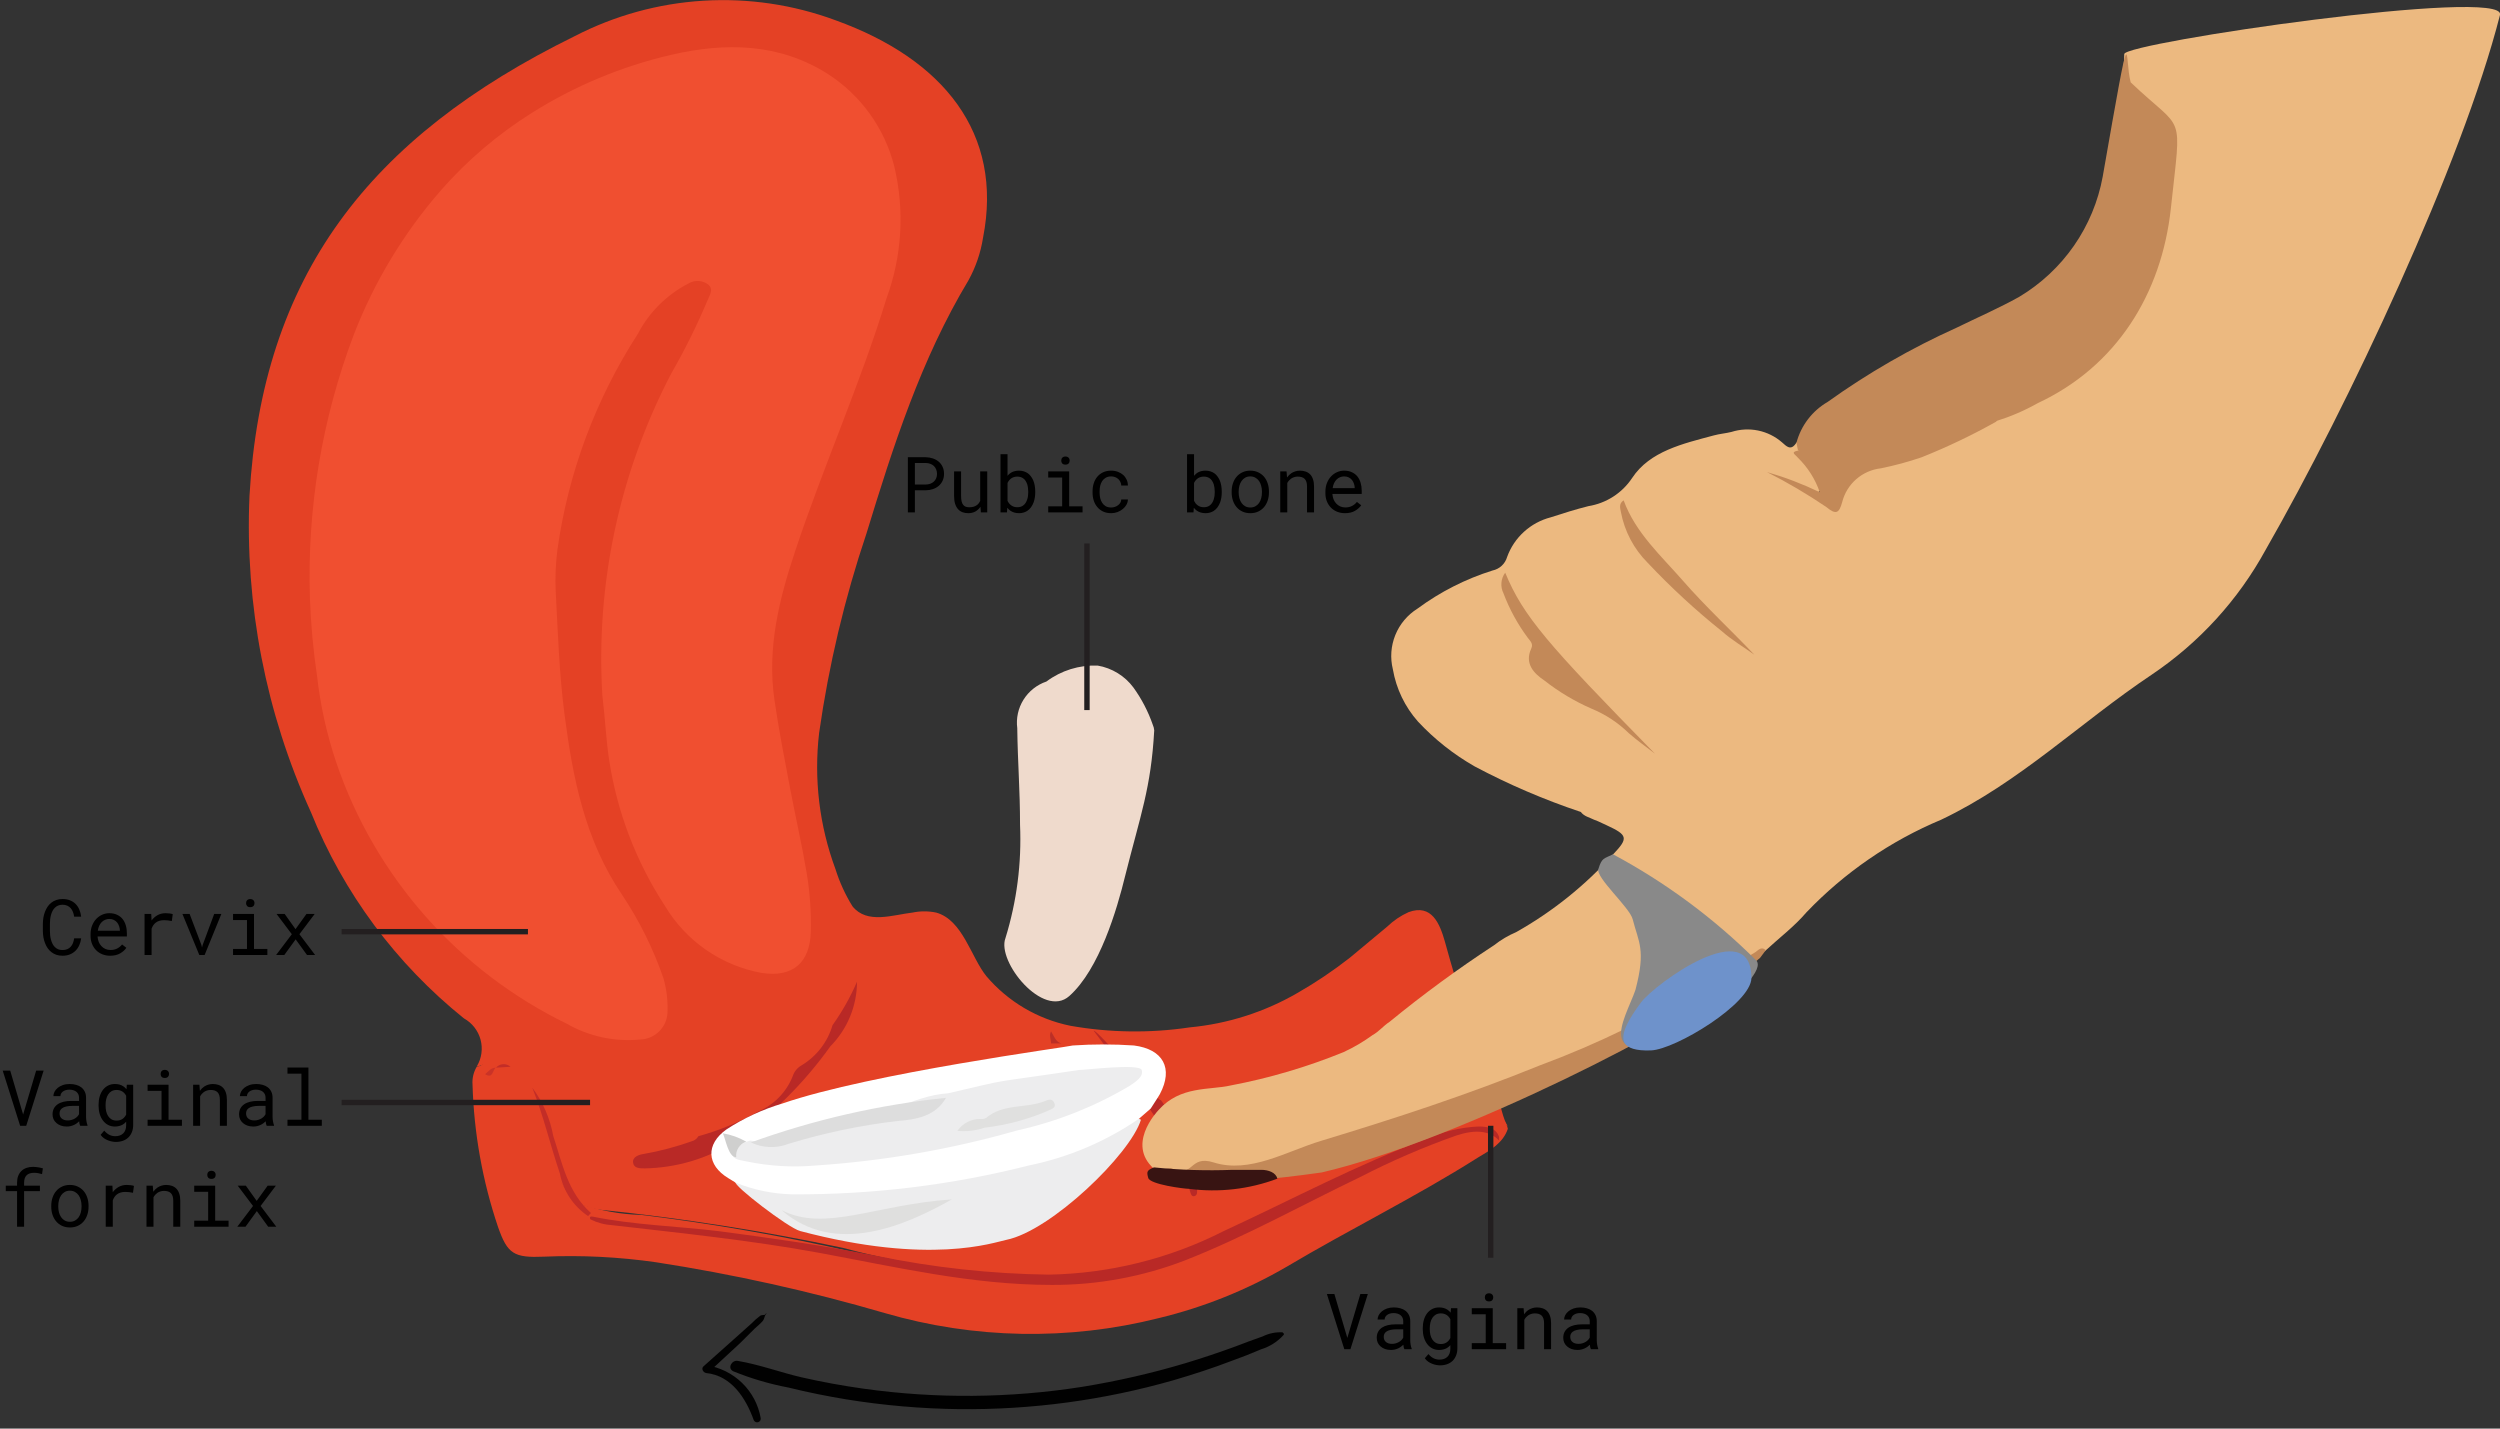
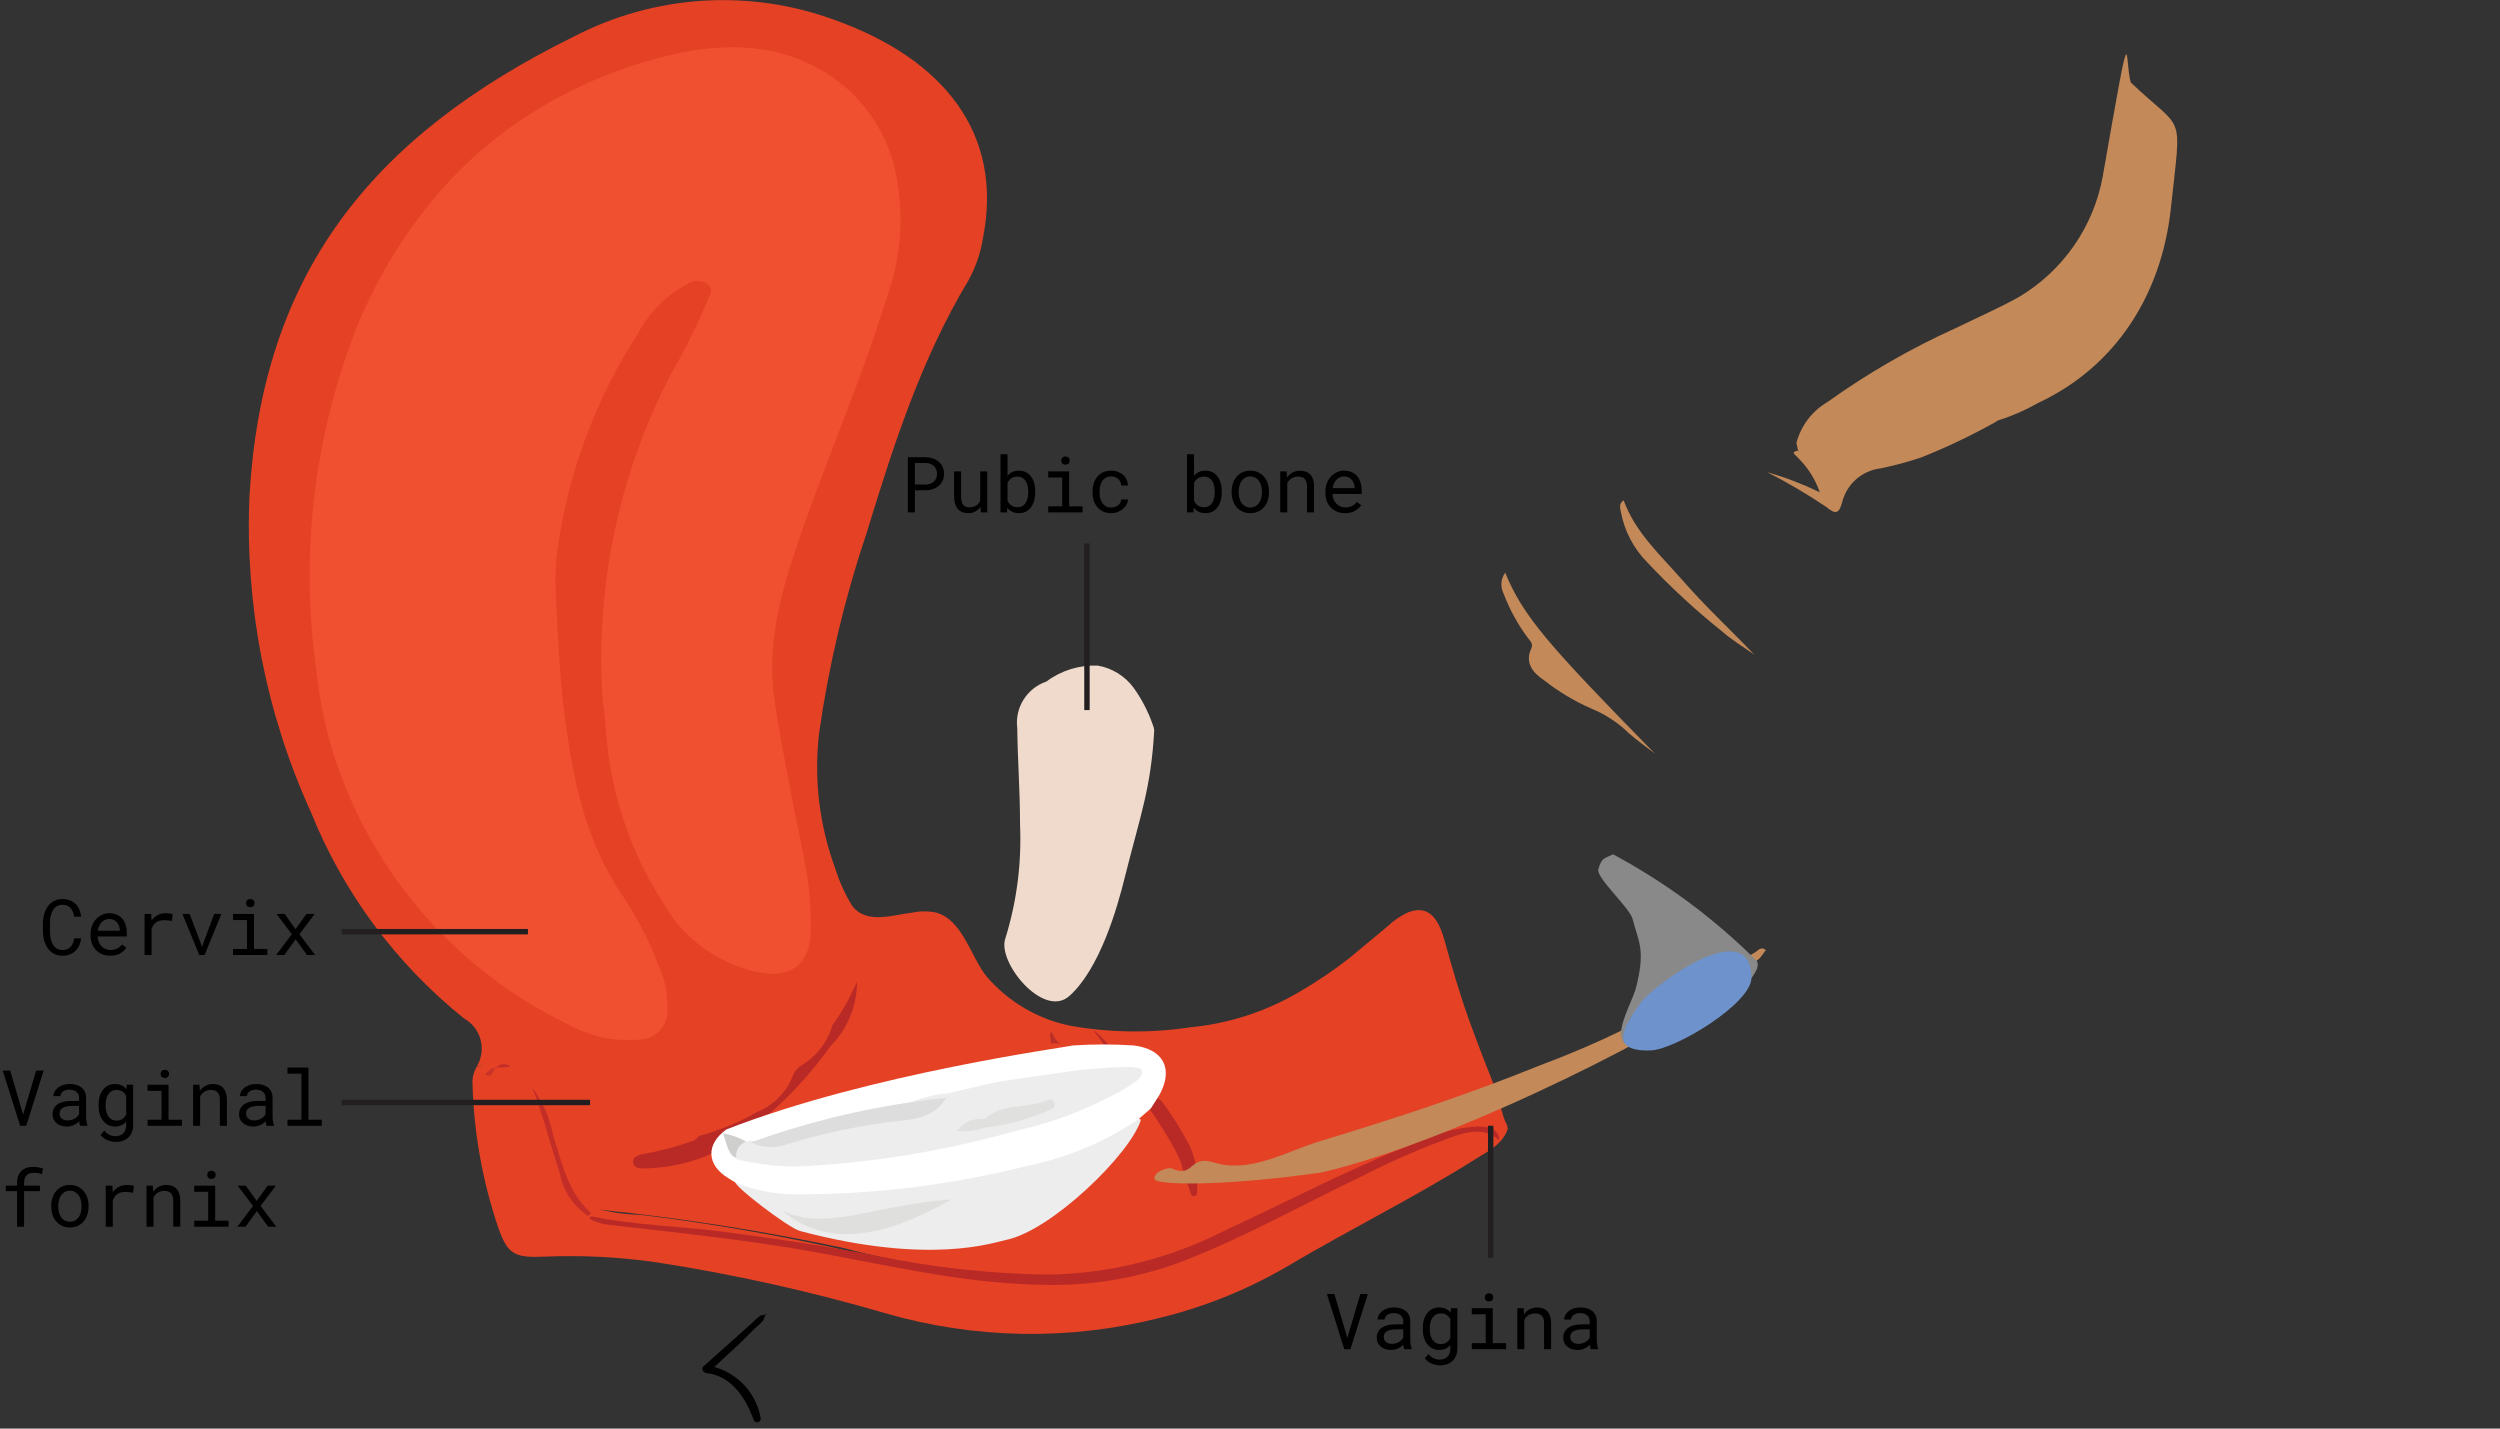
<svg xmlns="http://www.w3.org/2000/svg" width="322" height="184" viewBox="0 0 322 184" fill="none">
  <rect x="0" y="0" width="322" height="184" fill="#333333" stroke="none" />
  <g clip-path="url(#clip0_9510_138690)">
    <path d="M194.228 145.019C193.418 144.453 192.479 144.097 191.496 143.983C190.513 143.869 189.517 144 188.598 144.366C182.762 146.065 176.607 150.9 171.24 153.588C164.672 156.874 159.08 158.405 152.325 161.355C147.038 163.608 141.336 164.733 135.586 164.659C126.449 164.394 117.375 163.072 108.545 160.72C98.269 158.54 87.883 156.908 77.432 155.829C76.521 155.726 75.633 155.473 74.805 155.082C72.309 153.439 71.465 150.844 70.583 148.286C69.844 145.203 68.748 142.214 67.318 139.381C66.621 138.29 65.684 137.371 64.578 136.693C64.379 136.575 64.156 136.503 63.925 136.484C63.694 136.464 63.462 136.498 63.245 136.581L62.833 136.768C62.463 137.014 62.058 137.202 61.632 137.328H61.425C61.729 136.816 61.927 136.249 62.007 135.66C62.088 135.071 62.049 134.472 61.893 133.898C61.738 133.324 61.468 132.787 61.101 132.318C60.734 131.849 60.276 131.458 59.755 131.167C51.012 124.141 44.228 115.001 40.052 104.62C34.239 91.847 31.526 77.893 32.133 63.885C33.746 35.62 47.407 17.736 73.998 4.668C79.147 2.005 84.8 0.446 90.593 0.092C96.385 -0.262 102.188 0.598 107.626 2.614C121.493 7.617 129.262 17.157 126.616 30.617C126.315 32.541 125.68 34.398 124.74 36.106C118.603 46.318 115.038 57.481 111.604 68.701C108.791 77.062 106.749 85.66 105.505 94.39C104.81 100.322 105.53 106.334 107.607 111.938C108.134 113.623 108.871 115.235 109.802 116.736C111.679 119.07 114.982 117.838 117.534 117.539C118.536 117.333 119.571 117.333 120.574 117.539C124.008 118.491 125.059 123.289 127.048 125.735C129.829 129.008 133.636 131.257 137.857 132.119C142.941 133.018 148.138 133.088 153.244 132.325C158.157 131.863 162.909 130.341 167.168 127.863C169.5 126.524 171.733 125.02 173.849 123.364L178.671 119.35C179.475 118.573 180.408 117.941 181.43 117.483C184.413 116.382 185.446 118.995 186.084 121.217C187.059 124.745 188.073 128.236 189.33 131.69C190.437 134.77 191.657 137.813 192.858 140.875C193.121 141.734 193.665 144.553 194.228 145.019Z" fill="#E44125" />
    <path d="M89.947 146.345C92.632 145.603 95.216 144.537 97.641 143.171C98.654 142.743 99.572 142.118 100.339 141.333C101.106 140.547 101.707 139.617 102.107 138.597C102.293 138.022 102.688 137.536 103.214 137.234C105.162 136.069 106.596 134.216 107.23 132.044C108.477 130.294 109.534 128.416 110.383 126.444C110.377 129.559 109.144 132.548 106.949 134.77C103.534 139.549 99.326 143.716 94.507 147.092C91.069 149.244 87.104 150.419 83.042 150.489C82.404 150.489 81.634 150.489 81.54 149.742C81.447 148.996 82.291 148.716 82.948 148.622C85.035 148.253 87.088 147.709 89.084 146.998C89.265 146.955 89.436 146.874 89.585 146.761C89.733 146.649 89.856 146.507 89.947 146.345Z" fill="#B92926" />
    <path d="M148.664 94.072C148.251 101.539 146.9 104.918 144.911 112.853C143.879 117.091 141.608 124.838 137.724 128.292C134.384 131.26 128.341 123.849 129.504 120.824C130.962 116.1 131.597 111.163 131.381 106.225C131.381 101.745 131.081 98.272 131.024 93.792C130.859 92.513 131.142 91.217 131.826 90.122C132.51 89.027 133.552 88.2 134.778 87.781C136.676 86.36 139.009 85.635 141.383 85.727C143.223 86.044 144.869 87.053 145.98 88.546C147.042 90.016 147.883 91.633 148.476 93.344C148.581 93.574 148.645 93.82 148.664 94.072Z" fill="#EFDACC" />
    <path d="M64.745 136.45C65.796 137.196 67.016 137.794 67.504 139.082C68.893 141.987 69.975 145.028 70.731 148.155C71.557 150.713 72.289 153.345 74.747 155.044C77.27 155.93 79.917 156.415 82.591 156.481C91.801 157.611 100.945 159.212 109.989 161.279C117.207 163.139 124.57 164.389 132.001 165.013C140.324 165.67 148.669 164.049 156.133 160.327C163.883 156.593 171.314 152.206 179.008 148.323C182.131 146.698 185.374 145.312 188.71 144.178C189.888 143.859 191.112 143.733 192.331 143.805C192.784 143.8 193.223 143.958 193.568 144.249C193.912 144.541 194.14 144.947 194.208 145.392C193.588 147.259 191.862 148.192 190.305 149.126C182.348 154.166 173.847 158.329 165.741 163.146C160.598 166.145 155.04 168.378 149.246 169.773C137.633 172.695 125.444 172.47 113.948 169.12C104.301 166.304 94.478 164.122 84.543 162.586C79.76 161.895 74.922 161.651 70.094 161.858C66.19 162.026 65.365 161.522 64.145 158.031C62.147 152.115 61.04 145.937 60.861 139.698C60.8 138.881 60.997 138.065 61.424 137.364C62.118 137.364 62.306 136.767 62.794 136.543C63.091 136.383 63.421 136.291 63.759 136.275C64.097 136.259 64.434 136.318 64.745 136.45Z" fill="#E44125" />
    <path d="M193.082 146.904C191.9 145.635 190.08 145.429 187.584 146.251C183.331 147.752 179.186 149.543 175.18 151.609C167.674 155.212 160.524 159.226 152.661 162.325C147.182 164.445 141.351 165.521 135.472 165.498C125.151 165.498 115.375 163.183 105.448 161.354C96.684 159.748 87.771 158.834 78.876 157.807C77.882 157.75 76.911 157.489 76.024 157.041C75.911 156.761 76.024 156.631 76.361 156.705C81.672 157.788 87.17 157.919 92.556 158.572C99.368 159.468 106.161 160.439 112.879 161.746C120.184 163.26 127.617 164.073 135.078 164.173C142.915 164.033 150.616 162.118 157.597 158.572C166.323 154.54 174.786 150.003 183.868 146.624C185.939 145.722 188.159 145.203 190.417 145.093C191.618 145.093 192.688 145.28 193.082 146.437V146.904Z" fill="#B92926" />
    <path d="M77.581 89.535C76.725 75.183 79.792 60.867 86.457 48.109C88.191 45.094 89.739 41.977 91.092 38.775C91.336 38.103 91.974 37.319 91.242 36.665C90.88 36.382 90.44 36.216 89.98 36.189C89.52 36.162 89.064 36.276 88.671 36.516C85.882 37.956 83.608 40.219 82.16 42.994C76.73 51.394 73.196 60.865 71.801 70.754C71.567 72.555 71.491 74.373 71.576 76.187C71.857 81.489 72.026 86.828 72.721 92.093C73.772 100.177 75.329 108.167 80.095 115.205C82.334 118.553 84.131 122.174 85.444 125.977C85.869 127.45 86.046 128.983 85.969 130.513C85.908 131.415 85.511 132.262 84.855 132.887C84.198 133.513 83.331 133.871 82.422 133.892C79.16 134.201 75.883 133.496 73.04 131.876C66.104 128.502 59.908 123.796 54.81 118.029C49.712 112.261 45.811 105.547 43.334 98.272C42.103 94.638 41.266 90.883 40.838 87.071C40.345 83.761 40.038 80.427 39.919 77.083C39.541 65.518 41.454 53.992 45.548 43.162C48.179 36.334 51.989 30.015 56.808 24.493C60.198 20.629 64.136 17.277 68.498 14.543C74.003 11.074 80.055 8.549 86.4 7.075C93.438 5.432 100.362 5.544 106.648 9.54C110.906 12.293 113.957 16.549 115.187 21.45C116.53 27.076 116.184 32.97 114.192 38.402C110.814 49.435 106.067 60.001 102.426 70.96C100.343 77.195 98.786 83.505 99.743 90.114C100.306 93.978 101.056 97.824 101.788 101.67C102.52 105.516 103.308 108.876 103.909 112.498C104.316 114.965 104.492 117.465 104.434 119.965C104.34 123.979 102.126 125.958 98.054 125.305C95.495 124.83 93.067 123.819 90.932 122.338C88.796 120.857 87.002 118.941 85.669 116.717C81.949 111.032 79.492 104.623 78.463 97.918C78.069 95.379 77.975 92.877 77.581 89.535Z" fill="#F04F30" />
    <path d="M76.118 156.239L75.742 156.631C74.808 156.003 74.007 155.199 73.386 154.264C72.765 153.328 72.335 152.28 72.121 151.179C70.863 147.446 70 143.712 68.555 140.09C69.927 141.927 70.852 144.055 71.257 146.307C72.421 149.817 73.096 153.55 76.118 156.239Z" fill="#C32D27" />
    <path d="M63.863 137.514C63.413 137.813 63.544 139.008 62.475 138.354C62.869 138.055 63.207 137.514 63.863 137.514Z" fill="#CA3327" />
    <path d="M65.759 137.403L63.882 137.515C63.997 137.383 64.137 137.275 64.294 137.198C64.451 137.121 64.622 137.076 64.797 137.065C64.972 137.055 65.147 137.079 65.312 137.137C65.477 137.195 65.629 137.285 65.759 137.403Z" fill="#C32D27" />
    <path d="M149.528 141.696C150.946 143.585 152.201 145.59 153.281 147.689C154.024 149.386 154.334 151.239 154.181 153.084C154.181 153.457 154.275 153.924 153.862 154.055C153.449 154.185 153.356 153.7 153.262 153.383C152.849 152.207 152.455 151.03 152.117 149.817C151.254 146.737 142.603 135.013 140.858 132.754C141.402 132.604 148.965 141.845 149.528 141.696Z" fill="#B92926" />
    <path d="M146.712 144.086C146.78 144.151 146.864 144.196 146.956 144.217C145.605 148.66 135.359 158.536 129.617 159.693C127.984 160.029 119.784 162.997 103.045 158.554C101.488 158.125 94.357 152.636 94.732 152.244C94.817 152.155 94.927 152.093 95.047 152.067C95.167 152.04 95.293 152.05 95.408 152.095C100.096 153.487 105.031 153.856 109.876 153.178C118.482 152.61 127.008 151.171 135.322 148.884C138.807 147.945 142.129 146.484 145.173 144.553C145.373 144.358 145.618 144.214 145.886 144.132C146.153 144.051 146.437 144.035 146.712 144.086Z" fill="#EDEDEE" />
-     <path d="M146.713 144.085C142.454 147.01 137.649 149.054 132.582 150.097C122.595 152.635 112.322 153.89 102.014 153.83C99.515 153.769 97.047 153.257 94.733 152.318L93.794 151.74C91.017 150.059 90.867 147.39 93.569 145.467C95.802 144.011 98.236 142.885 100.794 142.125C112.053 138.242 137.743 134.826 138.174 134.658C140.799 134.48 143.432 134.48 146.056 134.658C149.809 135.143 151.16 137.589 149.396 140.912C149.04 141.546 148.608 142.125 148.214 142.779L146.713 144.085Z" fill="white" />
+     <path d="M146.713 144.085C142.454 147.01 137.649 149.054 132.582 150.097C122.595 152.635 112.322 153.89 102.014 153.83C99.515 153.769 97.047 153.257 94.733 152.318L93.794 151.74C91.017 150.059 90.867 147.39 93.569 145.467C112.053 138.242 137.743 134.826 138.174 134.658C140.799 134.48 143.432 134.48 146.056 134.658C149.809 135.143 151.16 137.589 149.396 140.912C149.04 141.546 148.608 142.125 148.214 142.779L146.713 144.085Z" fill="white" />
    <path d="M136.711 134.397H135.379C135.379 133.874 135.079 133.351 135.379 132.847C135.773 133.463 135.942 134.173 136.711 134.397Z" fill="#BC2F26" />
    <path d="M100.662 155.866C106.292 158.741 112.709 155.138 122.599 154.484C116.725 157.789 107.605 161.896 100.662 155.866Z" fill="#DFDFDE" />
    <path d="M122.093 140.819C131.119 138.728 126.371 139.698 138.981 137.813C139.807 137.813 146.769 136.954 147.05 137.813C147.332 138.672 146.262 139.344 145.512 139.848C141.022 142.522 136.131 144.463 131.025 145.598C122.56 148.019 113.86 149.533 105.072 150.116C102.091 150.381 99.088 150.205 96.159 149.593C95.446 149.406 94.47 149.444 94.282 148.622C94.095 147.801 95.183 147.633 95.746 147.241C96.022 147.101 96.311 146.989 96.609 146.905C99.03 147.166 98.486 147.483 100.7 146.699C103.825 145.81 107.021 145.186 110.252 144.832C112.109 144.534 117.626 141.061 122.093 140.819Z" fill="#EDEDEE" />
    <path d="M121.848 141.397C120.497 143.787 117.982 144.197 115.599 144.384C110.834 144.94 106.129 145.928 101.544 147.334C100.767 147.633 99.937 147.771 99.104 147.739C98.271 147.707 97.454 147.505 96.703 147.147C104.817 144.216 113.262 142.285 121.848 141.397Z" fill="#DDDDDD" />
    <path d="M123.312 145.654C123.641 145.175 124.083 144.784 124.601 144.517C125.118 144.25 125.694 144.114 126.277 144.123C126.529 144.16 126.786 144.114 127.009 143.992C129.186 142.125 132.132 142.779 134.515 141.845C134.928 141.677 135.509 141.397 135.791 142.051C136.072 142.704 135.472 142.816 135.04 143.04C132.425 144.175 129.655 144.917 126.821 145.243C125.694 145.628 124.498 145.768 123.312 145.654Z" fill="#E0E0DF" />
-     <path d="M203.61 104.582C198.901 103.008 194.331 101.047 189.948 98.72C187.229 97.17 184.762 95.219 182.63 92.933C180.95 91.033 179.833 88.707 179.402 86.212C179.038 84.742 179.148 83.196 179.717 81.791C180.287 80.387 181.286 79.197 182.574 78.39C185.498 76.23 188.764 74.57 192.238 73.48C192.68 73.389 193.088 73.178 193.419 72.872C193.75 72.566 193.99 72.176 194.114 71.744C194.562 70.499 195.309 69.382 196.29 68.491C197.272 67.599 198.457 66.96 199.744 66.629C201.339 66.106 202.953 65.602 204.585 65.191C205.724 65.007 206.813 64.591 207.782 63.967C208.75 63.344 209.579 62.528 210.215 61.57C212.504 58.097 216.783 57.145 220.742 56.081C221.493 55.876 222.262 55.82 223.013 55.633C224.123 55.279 225.305 55.217 226.446 55.453C227.587 55.688 228.648 56.213 229.525 56.977C230.088 57.462 230.669 58.172 231.401 56.977C231.53 57.044 231.638 57.147 231.711 57.272C231.784 57.398 231.82 57.541 231.814 57.687C232.133 59.217 233.69 60.057 234.178 61.42C234.422 62.036 235.042 62.708 234.347 63.287C233.653 63.866 233.165 63.287 232.602 62.97C231.495 62.391 230.369 61.868 229.393 61.439C231.484 62.346 233.504 63.407 235.436 64.613C235.98 65.023 236.524 65.042 236.749 64.333C237.819 61.159 240.371 59.908 243.542 59.348C255.402 57.22 268.594 46.411 269.119 34.313C269.119 33.081 268.65 31.419 267.374 31.55C271.409 31.121 273.623 9.633 273.604 6.963C273.604 5.507 322.938 -1.736 322 1.923C317.14 21.021 302.409 52.328 291.807 70.829C288.279 77.279 283.247 82.791 277.132 86.903C267.919 93.064 260.093 100.793 250.035 105.572C243.485 108.316 237.575 112.378 232.677 117.501C231.082 119.368 229.149 120.806 227.385 122.448C222.994 124.894 219.166 128.049 214.681 130.457C205.665 134.988 196.355 138.918 186.815 142.219C180.81 144.384 174.655 146.158 168.518 147.987C160.618 150.34 161.95 151.46 149.002 150.844C144.799 147.651 149.002 143.208 149.246 142.947C152.024 139.829 155.833 140.426 158.498 139.81C163.477 138.866 168.35 137.428 173.041 135.517C174.362 134.907 175.619 134.169 176.794 133.314C177.62 132.866 178.182 132.119 178.971 131.615C183.28 128.085 187.778 124.788 192.444 121.739C193.309 121.055 194.262 120.49 195.278 120.059C199.967 117.42 204.189 114.033 207.775 110.034C209.765 107.943 209.652 107.551 206.95 106.3L205.824 105.777L205.298 105.572C204.717 105.273 204.041 105.161 203.61 104.582Z" fill="#ECB980" />
    <path d="M274.43 10.604C281.411 17.269 280.979 13.946 279.609 26.827C278.408 37.916 272.553 47.214 262.476 51.918C260.776 52.879 258.977 53.655 257.11 54.233C257 54.103 256.847 54.016 256.678 53.988C256.509 53.961 256.336 53.995 256.19 54.084C251.29 56.168 246.278 57.981 241.178 59.516C239.65 59.96 238.324 60.917 237.425 62.223C237.087 62.727 236.411 63.698 235.867 62.765C234.76 60.898 232.808 59.703 231.57 57.967L231.382 57.033C231.967 54.819 233.411 52.925 235.398 51.769C240.601 48.042 246.164 44.84 252.005 42.21C254.708 40.885 257.466 39.69 260.074 38.234C262.868 36.561 265.272 34.316 267.126 31.648C268.98 28.979 270.242 25.949 270.827 22.758C274.73 0.43 273.586 7.412 274.43 10.604Z" fill="#C38958" />
    <path d="M226.691 123.382C225.377 124.502 224.007 125.547 222.787 126.742C218.171 131.316 187.978 146.886 170.244 151.011C157.109 152.878 148.852 152.617 148.702 151.87C148.552 151.123 149.865 150.451 150.822 150.451C153.843 151.87 153.093 148.696 156.32 149.723C160.974 151.198 165.703 148.286 170.151 146.942C179.646 144.067 189.066 140.986 198.299 137.234C205.827 134.447 213.051 130.907 219.86 126.667C221.827 125.24 223.869 123.919 225.978 122.71C226.409 122.486 226.784 121.813 227.441 122.374L226.691 123.382Z" fill="#C38958" />
    <path d="M231.57 58.041C233.765 59.075 235.487 60.896 236.393 63.138C237.687 60.114 240.277 59.404 243.017 58.527C247.389 57.164 251.63 55.372 255.927 53.822C256.378 53.654 256.96 53.057 257.429 53.822C257.429 53.822 257.222 54.14 257.11 54.308C254.012 56.047 250.803 57.582 247.502 58.9C245.789 59.484 244.04 59.958 242.266 60.319C241.088 60.451 239.978 60.939 239.086 61.716C238.194 62.494 237.562 63.524 237.275 64.669C236.88 66.106 236.486 66.349 235.229 65.304C232.781 63.646 230.23 62.143 227.592 60.804C229.926 61.477 232.198 62.346 234.385 63.399C233.805 61.712 232.835 60.183 231.551 58.937C231.251 58.545 230.538 58.247 231.57 58.041Z" fill="#C38958" />
    <path d="M193.87 73.761C196.178 79.361 199.331 82.983 213.161 97.078C212.035 96.201 210.872 95.379 209.802 94.446C208.416 93.087 206.778 92.009 204.979 91.272C202.813 90.325 200.776 89.108 198.918 87.65C197.548 86.736 196.328 85.448 197.229 83.525C197.511 82.909 197.098 82.573 196.76 82.124C195.461 80.373 194.413 78.45 193.645 76.412C193.434 75.992 193.344 75.522 193.384 75.055C193.423 74.587 193.592 74.139 193.87 73.761Z" fill="#C38958" />
    <path d="M209.126 64.445C210.646 68.626 213.968 71.595 216.802 74.843C219.635 78.091 222.9 81.116 225.959 84.327C224.552 83.319 223.088 82.46 221.774 81.302C218.393 78.597 215.208 75.659 212.241 72.509C210.445 70.717 209.235 68.426 208.77 65.938C208.695 65.509 208.451 64.874 209.126 64.445Z" fill="#C38958" />
    <path d="M198.13 83.711L201.714 87.445C199.969 86.623 197.736 86.399 198.13 83.711Z" fill="#C38958" />
-     <path d="M158.723 150.676C159.999 150.676 161.218 150.676 162.476 150.676C163.339 150.676 164.352 151.012 164.521 151.815C160.896 153.175 156.99 153.624 153.149 153.122C152.53 153.122 148.139 152.562 147.895 151.722C147.651 150.882 147.745 150.732 148.627 150.359C151.981 150.699 155.354 150.805 158.723 150.676Z" fill="#381412" />
    <path d="M208.883 133.799C208.976 134.081 209.153 134.328 209.39 134.509C212.917 137.085 228.493 125.865 226.166 123.662C220.728 118.253 214.527 113.662 207.757 110.034C206.594 110.613 206.331 110.445 205.88 111.901C205.449 112.983 209.915 116.885 210.29 118.398C211.041 121.366 212.017 122.299 210.647 127.489C210.065 129.263 208.376 132.212 208.883 133.799Z" fill="#898989" />
    <path d="M209.239 134.322C209.634 134.994 210.684 135.367 212.655 135.293C215.807 135.162 225.547 129.281 225.584 125.958C225.584 117.744 213.312 126.574 211.36 129.113C209.784 131.241 208.658 133.202 209.239 134.322Z" fill="#6E92CB" />
    <path d="M96.122 147.054C95.706 147.186 95.35 147.457 95.114 147.821C94.877 148.186 94.776 148.621 94.827 149.052C93.795 149.052 93.457 146.662 93.101 145.971C94.166 146.146 95.189 146.513 96.122 147.054Z" fill="#CFCFCE" />
-     <path d="M165.215 171.603C164.327 171.552 163.441 171.733 162.645 172.126C161.444 172.537 160.28 172.985 159.098 173.433C156.996 174.204 154.876 174.914 152.737 175.561C148.361 176.87 143.904 177.892 139.394 178.623C130.076 180.09 120.589 180.172 111.246 178.865C108.582 178.492 105.917 178.007 103.29 177.409C100.663 176.812 97.81 175.748 95.014 175.281C94.264 175.15 93.626 176.233 94.451 176.625C96.74 177.555 99.116 178.256 101.545 178.716C104.04 179.332 106.555 179.836 109.051 180.247C113.823 181.018 118.647 181.436 123.481 181.498C132.847 181.603 142.179 180.345 151.179 177.764C153.731 177.017 156.246 176.196 158.685 175.262C159.924 174.814 161.181 174.329 162.438 173.787C163.561 173.441 164.567 172.795 165.347 171.921C165.359 171.899 165.367 171.875 165.368 171.85C165.37 171.825 165.367 171.8 165.358 171.777C165.349 171.754 165.335 171.733 165.317 171.716C165.298 171.699 165.277 171.686 165.253 171.678L165.215 171.603Z" fill="#010101" />
    <path d="M98.617 169.288C98.411 169.456 98.11 169.288 97.867 169.512C97.509 169.774 97.176 170.068 96.872 170.39L94.789 172.257L90.604 175.99C90.266 176.308 90.604 176.793 90.961 176.849C94.226 177.185 96.065 180.098 97.078 182.898C97.12 183.006 97.2 183.094 97.304 183.146C97.407 183.198 97.527 183.21 97.639 183.18C97.751 183.15 97.847 183.08 97.91 182.983C97.973 182.886 97.998 182.769 97.979 182.655C97.678 180.929 96.838 179.342 95.578 178.118C94.318 176.895 92.702 176.098 90.961 175.841L91.317 176.7L95.352 172.966L97.228 171.099C97.547 170.801 97.904 170.521 98.204 170.185C98.504 169.848 98.429 169.531 98.636 169.307C98.842 169.083 98.636 169.158 98.542 169.307L98.617 169.288Z" fill="#010101" />
    <path d="M173.148 173.778H173.935L176.176 166.668H175.214L173.642 171.966L173.534 172.323L173.432 171.976L171.869 166.668H170.902L173.148 173.778ZM180.883 173.778H181.825V173.7C181.767 173.553 181.721 173.382 181.688 173.187C181.656 172.988 181.64 172.801 181.64 172.625V170.169C181.64 169.873 181.586 169.614 181.479 169.393C181.371 169.172 181.225 168.986 181.039 168.836C180.85 168.69 180.627 168.581 180.37 168.509C180.113 168.434 179.835 168.397 179.535 168.397C179.206 168.397 178.912 168.443 178.651 168.534C178.394 168.625 178.176 168.744 177.997 168.89C177.815 169.04 177.675 169.208 177.577 169.393C177.483 169.579 177.434 169.767 177.431 169.959H178.339C178.339 169.849 178.365 169.743 178.417 169.642C178.472 169.538 178.549 169.448 178.646 169.374C178.744 169.299 178.863 169.238 179.003 169.193C179.146 169.147 179.307 169.125 179.486 169.125C179.678 169.125 179.851 169.149 180.004 169.198C180.16 169.247 180.292 169.315 180.399 169.403C180.507 169.494 180.59 169.603 180.648 169.73C180.707 169.857 180.736 170 180.736 170.16V170.575H179.75C179.382 170.575 179.049 170.611 178.749 170.682C178.453 170.754 178.199 170.861 177.987 171.004C177.776 171.151 177.611 171.333 177.494 171.551C177.38 171.769 177.323 172.023 177.323 172.313C177.323 172.534 177.366 172.741 177.45 172.933C177.538 173.122 177.662 173.285 177.821 173.421C177.978 173.561 178.168 173.672 178.393 173.753C178.62 173.835 178.874 173.875 179.154 173.875C179.327 173.875 179.49 173.858 179.643 173.822C179.796 173.786 179.94 173.737 180.077 173.675C180.211 173.613 180.333 173.542 180.443 173.46C180.557 173.379 180.66 173.293 180.751 173.202C180.761 173.312 180.775 173.42 180.795 173.524C180.818 173.625 180.847 173.709 180.883 173.778ZM179.286 173.089C179.11 173.089 178.956 173.067 178.822 173.021C178.689 172.975 178.578 172.912 178.49 172.831C178.402 172.752 178.336 172.658 178.29 172.547C178.248 172.437 178.227 172.316 178.227 172.186C178.227 172.049 178.251 171.927 178.3 171.82C178.352 171.712 178.427 171.62 178.524 171.542C178.661 171.431 178.845 171.349 179.076 171.297C179.311 171.242 179.584 171.214 179.896 171.214H180.736V172.284C180.684 172.388 180.613 172.489 180.521 172.586C180.43 172.681 180.323 172.765 180.199 172.84C180.072 172.915 179.932 172.975 179.779 173.021C179.626 173.067 179.462 173.089 179.286 173.089ZM183.251 171.092V171.195C183.251 171.572 183.3 171.926 183.397 172.254C183.495 172.58 183.635 172.863 183.817 173.104C183.996 173.345 184.216 173.534 184.477 173.67C184.737 173.807 185.028 173.875 185.351 173.875C185.543 173.875 185.722 173.854 185.888 173.812C186.054 173.773 186.205 173.716 186.342 173.641C186.43 173.592 186.511 173.535 186.586 173.47C186.664 173.405 186.737 173.333 186.806 173.255V173.709C186.806 173.937 186.773 174.139 186.708 174.315C186.643 174.491 186.55 174.637 186.43 174.754C186.306 174.875 186.158 174.966 185.985 175.028C185.813 175.09 185.619 175.121 185.404 175.121C185.284 175.121 185.163 175.108 185.043 175.082C184.923 175.059 184.802 175.02 184.682 174.964C184.561 174.909 184.442 174.834 184.325 174.74C184.208 174.649 184.094 174.536 183.983 174.403L183.515 174.945C183.635 175.117 183.778 175.262 183.944 175.379C184.114 175.497 184.289 175.589 184.472 175.658C184.651 175.729 184.828 175.78 185.004 175.809C185.18 175.842 185.336 175.858 185.473 175.858C185.805 175.858 186.107 175.809 186.381 175.711C186.654 175.614 186.89 175.471 187.089 175.282C187.284 175.093 187.436 174.863 187.543 174.593C187.654 174.323 187.709 174.014 187.709 173.666V168.495H186.889L186.845 169.071C186.783 168.993 186.716 168.921 186.645 168.856C186.576 168.791 186.503 168.734 186.425 168.685C186.282 168.591 186.12 168.519 185.941 168.47C185.766 168.421 185.572 168.397 185.36 168.397C185.032 168.397 184.737 168.464 184.477 168.597C184.216 168.731 183.995 168.916 183.812 169.154C183.63 169.391 183.49 169.676 183.393 170.008C183.298 170.337 183.251 170.698 183.251 171.092ZM184.154 171.195V171.092C184.154 170.835 184.18 170.591 184.232 170.36C184.288 170.125 184.374 169.919 184.491 169.74C184.605 169.564 184.752 169.424 184.931 169.32C185.113 169.216 185.331 169.164 185.585 169.164C185.735 169.164 185.871 169.183 185.995 169.222C186.119 169.258 186.231 169.308 186.332 169.374C186.433 169.442 186.522 169.522 186.601 169.613C186.679 169.704 186.747 169.805 186.806 169.916V172.337C186.747 172.451 186.679 172.556 186.601 172.65C186.522 172.744 186.435 172.826 186.337 172.894C186.236 172.962 186.122 173.016 185.995 173.055C185.871 173.091 185.731 173.109 185.575 173.109C185.325 173.109 185.11 173.058 184.931 172.958C184.752 172.853 184.605 172.713 184.491 172.538C184.374 172.362 184.288 172.158 184.232 171.927C184.18 171.696 184.154 171.452 184.154 171.195ZM189.564 168.495V169.281H191.361V172.997H189.564V173.778H193.988V172.997H192.265V168.495H189.564ZM191.244 167.108C191.244 167.254 191.288 167.376 191.376 167.474C191.467 167.572 191.604 167.621 191.786 167.621C191.965 167.621 192.1 167.572 192.191 167.474C192.283 167.376 192.328 167.254 192.328 167.108C192.328 167.027 192.315 166.952 192.289 166.883C192.263 166.815 192.224 166.758 192.172 166.712C192.13 166.67 192.076 166.638 192.011 166.615C191.946 166.589 191.871 166.576 191.786 166.576C191.701 166.576 191.625 166.589 191.557 166.615C191.492 166.638 191.438 166.67 191.396 166.712C191.343 166.761 191.304 166.82 191.278 166.888C191.256 166.957 191.244 167.03 191.244 167.108ZM195.429 173.778H196.332V169.989C196.394 169.875 196.465 169.771 196.547 169.676C196.632 169.582 196.723 169.499 196.82 169.427C196.941 169.346 197.073 169.282 197.216 169.237C197.359 169.188 197.514 169.164 197.68 169.164C197.872 169.164 198.041 169.186 198.188 169.232C198.337 169.278 198.464 169.351 198.568 169.452C198.669 169.553 198.746 169.684 198.798 169.847C198.85 170.01 198.876 170.208 198.876 170.443V173.778H199.779V170.423C199.779 170.072 199.735 169.769 199.647 169.515C199.563 169.258 199.441 169.046 199.281 168.88C199.122 168.714 198.928 168.592 198.7 168.514C198.476 168.436 198.225 168.397 197.948 168.397C197.743 168.4 197.548 168.431 197.362 168.49C197.18 168.545 197.011 168.625 196.854 168.729C196.75 168.797 196.651 168.879 196.557 168.973C196.465 169.064 196.381 169.165 196.303 169.276L196.239 168.495H195.429V173.778ZM204.906 173.778H205.849V173.7C205.79 173.553 205.744 173.382 205.712 173.187C205.679 172.988 205.663 172.801 205.663 172.625V170.169C205.663 169.873 205.609 169.614 205.502 169.393C205.395 169.172 205.248 168.986 205.062 168.836C204.874 168.69 204.651 168.581 204.394 168.509C204.136 168.434 203.858 168.397 203.559 168.397C203.23 168.397 202.935 168.443 202.675 168.534C202.418 168.625 202.2 168.744 202.021 168.89C201.838 169.04 201.698 169.208 201.601 169.393C201.506 169.579 201.457 169.767 201.454 169.959H202.362C202.362 169.849 202.388 169.743 202.44 169.642C202.496 169.538 202.572 169.448 202.67 169.374C202.768 169.299 202.886 169.238 203.026 169.193C203.17 169.147 203.331 169.125 203.51 169.125C203.702 169.125 203.874 169.149 204.027 169.198C204.184 169.247 204.315 169.315 204.423 169.403C204.53 169.494 204.613 169.603 204.672 169.73C204.73 169.857 204.76 170 204.76 170.16V170.575H203.773C203.406 170.575 203.072 170.611 202.772 170.682C202.476 170.754 202.222 170.861 202.011 171.004C201.799 171.151 201.635 171.333 201.518 171.551C201.404 171.769 201.347 172.023 201.347 172.313C201.347 172.534 201.389 172.741 201.474 172.933C201.562 173.122 201.685 173.285 201.845 173.421C202.001 173.561 202.191 173.672 202.416 173.753C202.644 173.835 202.898 173.875 203.178 173.875C203.35 173.875 203.513 173.858 203.666 173.822C203.819 173.786 203.964 173.737 204.101 173.675C204.234 173.613 204.356 173.542 204.467 173.46C204.581 173.379 204.683 173.293 204.774 173.202C204.784 173.312 204.799 173.42 204.818 173.524C204.841 173.625 204.87 173.709 204.906 173.778ZM203.31 173.089C203.134 173.089 202.979 173.067 202.846 173.021C202.712 172.975 202.602 172.912 202.514 172.831C202.426 172.752 202.359 172.658 202.313 172.547C202.271 172.437 202.25 172.316 202.25 172.186C202.25 172.049 202.274 171.927 202.323 171.82C202.375 171.712 202.45 171.62 202.548 171.542C202.685 171.431 202.868 171.349 203.1 171.297C203.334 171.242 203.607 171.214 203.92 171.214H204.76V172.284C204.708 172.388 204.636 172.489 204.545 172.586C204.454 172.681 204.346 172.765 204.223 172.84C204.096 172.915 203.956 172.975 203.803 173.021C203.65 173.067 203.485 173.089 203.31 173.089Z" fill="black" />
    <path d="M192 145L192 162" stroke="#231F20" stroke-width="0.696" stroke-miterlimit="10" />
  </g>
  <path d="M10.454 120.861H9.551C9.521 121.076 9.471 121.276 9.399 121.462C9.328 121.644 9.232 121.802 9.111 121.936C8.991 122.072 8.843 122.178 8.667 122.253C8.494 122.328 8.289 122.365 8.052 122.365C7.834 122.365 7.643 122.331 7.48 122.263C7.318 122.191 7.176 122.093 7.056 121.97C6.935 121.849 6.836 121.709 6.758 121.55C6.68 121.39 6.616 121.219 6.567 121.037C6.519 120.858 6.483 120.676 6.46 120.49C6.44 120.301 6.431 120.119 6.431 119.943V118.942C6.431 118.767 6.44 118.586 6.46 118.4C6.483 118.212 6.519 118.028 6.567 117.849C6.616 117.67 6.68 117.5 6.758 117.341C6.839 117.181 6.94 117.041 7.061 116.921C7.178 116.8 7.318 116.706 7.48 116.638C7.646 116.566 7.837 116.53 8.052 116.53C8.289 116.53 8.494 116.571 8.667 116.652C8.843 116.73 8.991 116.84 9.111 116.979C9.232 117.119 9.328 117.282 9.399 117.468C9.471 117.653 9.521 117.854 9.551 118.068H10.454C10.415 117.73 10.334 117.421 10.21 117.141C10.089 116.861 9.928 116.62 9.727 116.418C9.525 116.219 9.284 116.066 9.004 115.959C8.724 115.848 8.407 115.793 8.052 115.793C7.756 115.793 7.489 115.835 7.251 115.92C7.013 116.001 6.802 116.115 6.616 116.262C6.427 116.408 6.265 116.582 6.128 116.784C5.994 116.983 5.884 117.199 5.796 117.434C5.705 117.668 5.636 117.914 5.591 118.171C5.548 118.428 5.526 118.688 5.522 118.952V119.943C5.526 120.207 5.548 120.467 5.591 120.725C5.636 120.982 5.705 121.228 5.796 121.462C5.884 121.696 5.994 121.913 6.128 122.111C6.265 122.31 6.427 122.482 6.616 122.629C6.802 122.775 7.013 122.891 7.251 122.976C7.492 123.057 7.759 123.098 8.052 123.098C8.394 123.098 8.703 123.044 8.979 122.937C9.259 122.826 9.502 122.671 9.707 122.473C9.909 122.277 10.073 122.043 10.2 121.77C10.327 121.493 10.412 121.19 10.454 120.861ZM14.19 123.098C14.704 123.098 15.135 122.995 15.483 122.79C15.835 122.582 16.099 122.344 16.274 122.077L15.723 121.647C15.557 121.862 15.348 122.035 15.098 122.165C14.847 122.295 14.56 122.36 14.238 122.36C13.994 122.36 13.771 122.315 13.569 122.224C13.367 122.132 13.195 122.007 13.052 121.848C12.912 121.698 12.801 121.525 12.72 121.33C12.642 121.135 12.591 120.909 12.568 120.651V120.617H16.343V120.212C16.343 119.844 16.296 119.502 16.201 119.187C16.11 118.871 15.97 118.596 15.781 118.361C15.592 118.13 15.355 117.95 15.068 117.819C14.785 117.686 14.453 117.619 14.072 117.619C13.77 117.619 13.473 117.681 13.184 117.805C12.897 117.928 12.642 118.106 12.417 118.337C12.189 118.571 12.007 118.858 11.87 119.196C11.733 119.532 11.665 119.912 11.665 120.339V120.544C11.665 120.912 11.727 121.252 11.851 121.564C11.974 121.877 12.147 122.147 12.368 122.375C12.589 122.603 12.855 122.78 13.164 122.907C13.477 123.034 13.818 123.098 14.19 123.098ZM14.072 118.361C14.303 118.361 14.502 118.404 14.668 118.488C14.837 118.573 14.977 118.684 15.088 118.82C15.199 118.957 15.285 119.12 15.347 119.309C15.409 119.494 15.44 119.668 15.44 119.831V119.875H12.598C12.633 119.631 12.695 119.416 12.783 119.23C12.874 119.042 12.985 118.882 13.115 118.752C13.245 118.625 13.392 118.529 13.555 118.464C13.717 118.396 13.89 118.361 14.072 118.361ZM21.323 117.619C20.939 117.619 20.596 117.704 20.293 117.873C19.994 118.039 19.736 118.267 19.521 118.557L19.517 118.425L19.477 117.717H18.618V123H19.526V119.611C19.585 119.449 19.658 119.302 19.746 119.172C19.837 119.038 19.943 118.926 20.064 118.835C20.197 118.731 20.353 118.653 20.532 118.601C20.711 118.545 20.912 118.518 21.133 118.518C21.305 118.518 21.47 118.527 21.626 118.547C21.785 118.563 21.953 118.591 22.129 118.63L22.251 117.746C22.16 117.707 22.023 117.676 21.841 117.653C21.662 117.631 21.489 117.619 21.323 117.619ZM25.669 123H26.357L28.511 117.717H27.588L26.108 121.701L26.02 122.028L25.938 121.701L24.424 117.717H23.496L25.669 123ZM30.015 117.717V118.503H31.811V122.219H30.015V123H34.438V122.219H32.715V117.717H30.015ZM31.694 116.33C31.694 116.477 31.738 116.599 31.826 116.696C31.917 116.794 32.054 116.843 32.236 116.843C32.415 116.843 32.55 116.794 32.642 116.696C32.733 116.599 32.778 116.477 32.778 116.33C32.778 116.249 32.765 116.174 32.739 116.105C32.713 116.037 32.674 115.98 32.622 115.935C32.58 115.892 32.526 115.86 32.461 115.837C32.396 115.811 32.321 115.798 32.236 115.798C32.152 115.798 32.075 115.811 32.007 115.837C31.942 115.86 31.888 115.892 31.846 115.935C31.794 115.983 31.755 116.042 31.729 116.11C31.706 116.179 31.694 116.252 31.694 116.33ZM38.062 119.675L36.665 117.717H35.62L37.588 120.329L35.566 123H36.621L38.081 120.988L39.541 123H40.586L38.565 120.329L40.532 117.717H39.473L38.062 119.675Z" fill="black" />
  <path d="M117.836 63.148H119.237C119.556 63.145 119.857 63.096 120.141 63.002C120.427 62.908 120.678 62.771 120.893 62.592C121.107 62.413 121.277 62.193 121.4 61.933C121.527 61.669 121.591 61.366 121.591 61.024C121.591 60.683 121.527 60.38 121.4 60.116C121.277 59.852 121.107 59.631 120.893 59.452C120.678 59.273 120.427 59.136 120.141 59.042C119.857 58.948 119.556 58.897 119.237 58.891H116.933V66H117.836V63.148ZM117.836 62.406V59.633H119.237C119.446 59.636 119.638 59.67 119.813 59.735C119.993 59.8 120.147 59.893 120.277 60.014C120.404 60.134 120.504 60.281 120.575 60.453C120.65 60.626 120.688 60.819 120.688 61.034C120.688 61.249 120.65 61.441 120.575 61.61C120.504 61.776 120.403 61.918 120.272 62.035C120.142 62.152 119.989 62.243 119.813 62.309C119.638 62.37 119.446 62.403 119.237 62.406H117.836ZM126.337 66H127.157V60.717H126.249V64.506C126.2 64.62 126.138 64.726 126.063 64.823C125.992 64.918 125.907 64.999 125.81 65.067C125.692 65.152 125.554 65.219 125.395 65.268C125.235 65.313 125.054 65.336 124.853 65.336C124.68 65.336 124.527 65.313 124.394 65.268C124.263 65.222 124.153 65.142 124.062 65.028C123.97 64.918 123.902 64.768 123.856 64.579C123.811 64.39 123.788 64.153 123.788 63.866V60.717H122.885V63.856C122.885 64.25 122.927 64.589 123.012 64.872C123.1 65.152 123.223 65.383 123.383 65.565C123.542 65.748 123.734 65.883 123.959 65.971C124.184 66.055 124.434 66.098 124.711 66.098C125.056 66.098 125.36 66.026 125.624 65.883C125.888 65.736 126.107 65.533 126.283 65.272L126.337 66ZM133.339 63.417V63.315C133.339 63.038 133.316 62.776 133.271 62.528C133.225 62.278 133.158 62.05 133.07 61.845C132.986 61.662 132.888 61.498 132.777 61.352C132.667 61.202 132.541 61.075 132.401 60.971C132.245 60.86 132.071 60.774 131.879 60.712C131.687 60.65 131.477 60.619 131.249 60.619C131.067 60.619 130.897 60.637 130.741 60.673C130.585 60.709 130.442 60.761 130.312 60.829C130.207 60.884 130.11 60.951 130.019 61.029C129.927 61.104 129.844 61.189 129.77 61.283V58.5H128.866V66H129.696L129.74 65.399C129.799 65.474 129.861 65.543 129.926 65.605C129.991 65.666 130.059 65.723 130.131 65.775C130.281 65.88 130.448 65.959 130.634 66.015C130.823 66.07 131.031 66.098 131.259 66.098C131.457 66.098 131.641 66.073 131.811 66.024C131.983 65.976 132.141 65.907 132.284 65.819C132.483 65.692 132.652 65.533 132.792 65.341C132.935 65.145 133.051 64.926 133.139 64.682C133.204 64.496 133.253 64.297 133.285 64.086C133.321 63.871 133.339 63.648 133.339 63.417ZM132.436 63.315V63.417C132.436 63.573 132.426 63.726 132.406 63.876C132.387 64.026 132.356 64.166 132.313 64.296C132.261 64.468 132.191 64.625 132.104 64.765C132.016 64.905 131.907 65.02 131.776 65.111C131.679 65.183 131.568 65.238 131.444 65.277C131.321 65.313 131.184 65.331 131.034 65.331C130.878 65.331 130.735 65.311 130.604 65.272C130.474 65.23 130.357 65.171 130.253 65.097C130.149 65.022 130.056 64.936 129.975 64.838C129.896 64.737 129.828 64.628 129.77 64.511V62.201C129.825 62.084 129.892 61.977 129.97 61.879C130.051 61.778 130.144 61.69 130.248 61.615C130.349 61.544 130.465 61.488 130.595 61.449C130.725 61.407 130.868 61.386 131.024 61.386C131.168 61.386 131.298 61.402 131.415 61.435C131.532 61.467 131.638 61.513 131.732 61.571C131.869 61.653 131.985 61.765 132.079 61.908C132.174 62.051 132.25 62.209 132.309 62.382C132.351 62.522 132.382 62.672 132.401 62.831C132.424 62.987 132.436 63.148 132.436 63.315ZM135.009 60.717V61.503H136.806V65.219H135.009V66H139.433V65.219H137.709V60.717H135.009ZM136.688 59.33C136.688 59.477 136.732 59.599 136.82 59.696C136.911 59.794 137.048 59.843 137.23 59.843C137.41 59.843 137.545 59.794 137.636 59.696C137.727 59.599 137.772 59.477 137.772 59.33C137.772 59.249 137.759 59.174 137.733 59.105C137.707 59.037 137.668 58.98 137.616 58.935C137.574 58.892 137.52 58.86 137.455 58.837C137.39 58.811 137.315 58.798 137.23 58.798C137.146 58.798 137.069 58.811 137.001 58.837C136.936 58.86 136.882 58.892 136.84 58.935C136.788 58.983 136.749 59.042 136.723 59.11C136.7 59.179 136.688 59.252 136.688 59.33ZM143.124 65.365C142.841 65.365 142.603 65.31 142.411 65.199C142.222 65.085 142.071 64.937 141.957 64.755C141.84 64.576 141.755 64.374 141.703 64.149C141.654 63.922 141.63 63.692 141.63 63.461V63.256C141.63 63.028 141.654 62.802 141.703 62.577C141.755 62.352 141.84 62.149 141.957 61.967C142.074 61.788 142.227 61.643 142.416 61.532C142.608 61.418 142.844 61.361 143.124 61.361C143.306 61.361 143.476 61.392 143.632 61.454C143.791 61.516 143.928 61.601 144.042 61.708C144.156 61.815 144.245 61.941 144.311 62.084C144.379 62.224 144.415 62.374 144.418 62.533H145.272C145.272 62.266 145.219 62.016 145.111 61.781C145.004 61.547 144.856 61.343 144.667 61.171C144.475 61.002 144.247 60.868 143.983 60.77C143.723 60.67 143.437 60.619 143.124 60.619C142.724 60.619 142.374 60.691 142.074 60.834C141.775 60.977 141.526 61.169 141.327 61.41C141.125 61.654 140.974 61.936 140.873 62.255C140.772 62.574 140.722 62.908 140.722 63.256V63.461C140.722 63.812 140.772 64.148 140.873 64.467C140.974 64.783 141.125 65.061 141.327 65.302C141.526 65.546 141.775 65.74 142.074 65.883C142.374 66.026 142.724 66.098 143.124 66.098C143.404 66.098 143.673 66.05 143.93 65.956C144.187 65.858 144.415 65.728 144.613 65.565C144.812 65.406 144.97 65.22 145.087 65.009C145.207 64.794 145.269 64.569 145.272 64.335H144.418C144.415 64.481 144.376 64.618 144.301 64.745C144.229 64.869 144.133 64.976 144.013 65.067C143.892 65.162 143.754 65.235 143.598 65.287C143.445 65.339 143.287 65.365 143.124 65.365ZM157.362 63.417V63.315C157.362 63.038 157.34 62.776 157.294 62.528C157.248 62.278 157.182 62.05 157.094 61.845C157.009 61.662 156.911 61.498 156.801 61.352C156.69 61.202 156.565 61.075 156.425 60.971C156.269 60.86 156.094 60.774 155.902 60.712C155.71 60.65 155.5 60.619 155.272 60.619C155.09 60.619 154.921 60.637 154.765 60.673C154.608 60.709 154.465 60.761 154.335 60.829C154.231 60.884 154.133 60.951 154.042 61.029C153.951 61.104 153.868 61.189 153.793 61.283V58.5H152.89V66H153.72L153.764 65.399C153.822 65.474 153.884 65.543 153.949 65.605C154.014 65.666 154.083 65.723 154.154 65.775C154.304 65.88 154.472 65.959 154.657 66.015C154.846 66.07 155.054 66.098 155.282 66.098C155.481 66.098 155.665 66.073 155.834 66.024C156.007 65.976 156.164 65.907 156.308 65.819C156.506 65.692 156.675 65.533 156.815 65.341C156.959 65.145 157.074 64.926 157.162 64.682C157.227 64.496 157.276 64.297 157.309 64.086C157.344 63.871 157.362 63.648 157.362 63.417ZM156.459 63.315V63.417C156.459 63.573 156.449 63.726 156.43 63.876C156.41 64.026 156.379 64.166 156.337 64.296C156.285 64.468 156.215 64.625 156.127 64.765C156.039 64.905 155.93 65.02 155.8 65.111C155.702 65.183 155.591 65.238 155.468 65.277C155.344 65.313 155.207 65.331 155.058 65.331C154.901 65.331 154.758 65.311 154.628 65.272C154.498 65.23 154.381 65.171 154.276 65.097C154.172 65.022 154.079 64.936 153.998 64.838C153.92 64.737 153.852 64.628 153.793 64.511V62.201C153.848 62.084 153.915 61.977 153.993 61.879C154.075 61.778 154.167 61.69 154.271 61.615C154.372 61.544 154.488 61.488 154.618 61.449C154.748 61.407 154.892 61.386 155.048 61.386C155.191 61.386 155.321 61.402 155.438 61.435C155.556 61.467 155.661 61.513 155.756 61.571C155.893 61.653 156.008 61.765 156.103 61.908C156.197 62.051 156.273 62.209 156.332 62.382C156.374 62.522 156.405 62.672 156.425 62.831C156.448 62.987 156.459 63.148 156.459 63.315ZM158.637 63.31V63.417C158.637 63.798 158.692 64.151 158.803 64.477C158.913 64.802 159.073 65.085 159.281 65.326C159.486 65.567 159.737 65.756 160.033 65.893C160.333 66.029 160.67 66.098 161.044 66.098C161.415 66.098 161.749 66.029 162.045 65.893C162.341 65.756 162.593 65.567 162.802 65.326C163.007 65.085 163.165 64.802 163.275 64.477C163.386 64.151 163.441 63.798 163.441 63.417V63.31C163.441 62.929 163.386 62.575 163.275 62.25C163.165 61.921 163.007 61.636 162.802 61.395C162.593 61.155 162.34 60.966 162.04 60.829C161.744 60.689 161.409 60.619 161.034 60.619C160.663 60.619 160.329 60.689 160.033 60.829C159.737 60.966 159.486 61.155 159.281 61.395C159.073 61.636 158.913 61.921 158.803 62.25C158.692 62.575 158.637 62.929 158.637 63.31ZM159.54 63.417V63.31C159.54 63.052 159.571 62.807 159.633 62.572C159.695 62.335 159.789 62.126 159.916 61.947C160.04 61.768 160.194 61.627 160.38 61.523C160.565 61.415 160.784 61.361 161.034 61.361C161.285 61.361 161.503 61.415 161.688 61.523C161.877 61.627 162.035 61.768 162.162 61.947C162.286 62.126 162.379 62.335 162.44 62.572C162.506 62.807 162.538 63.052 162.538 63.31V63.417C162.538 63.677 162.507 63.926 162.445 64.164C162.383 64.398 162.291 64.605 162.167 64.784C162.04 64.963 161.882 65.105 161.693 65.209C161.508 65.313 161.291 65.365 161.044 65.365C160.793 65.365 160.574 65.313 160.385 65.209C160.196 65.105 160.04 64.963 159.916 64.784C159.789 64.605 159.695 64.398 159.633 64.164C159.571 63.926 159.54 63.677 159.54 63.417ZM164.896 66H165.8V62.211C165.862 62.097 165.933 61.993 166.015 61.898C166.099 61.804 166.19 61.721 166.288 61.649C166.409 61.568 166.54 61.505 166.684 61.459C166.827 61.41 166.981 61.386 167.147 61.386C167.34 61.386 167.509 61.408 167.655 61.454C167.805 61.5 167.932 61.573 168.036 61.674C168.137 61.775 168.214 61.907 168.266 62.069C168.318 62.232 168.344 62.431 168.344 62.665V66H169.247V62.645C169.247 62.294 169.203 61.991 169.115 61.737C169.031 61.48 168.909 61.269 168.749 61.102C168.59 60.937 168.396 60.815 168.168 60.736C167.943 60.658 167.693 60.619 167.416 60.619C167.211 60.622 167.016 60.653 166.83 60.712C166.648 60.767 166.479 60.847 166.322 60.951C166.218 61.02 166.119 61.101 166.024 61.195C165.933 61.286 165.849 61.387 165.771 61.498L165.707 60.717H164.896V66ZM173.236 66.098C173.751 66.098 174.182 65.995 174.53 65.79C174.882 65.582 175.146 65.344 175.321 65.077L174.77 64.647C174.604 64.862 174.395 65.035 174.145 65.165C173.894 65.295 173.607 65.36 173.285 65.36C173.041 65.36 172.818 65.315 172.616 65.224C172.414 65.132 172.242 65.007 172.099 64.848C171.959 64.698 171.848 64.525 171.767 64.33C171.688 64.135 171.638 63.908 171.615 63.651V63.617H175.39V63.212C175.39 62.844 175.342 62.502 175.248 62.187C175.157 61.871 175.017 61.596 174.828 61.361C174.639 61.13 174.402 60.95 174.115 60.819C173.832 60.686 173.5 60.619 173.119 60.619C172.816 60.619 172.52 60.681 172.23 60.805C171.944 60.928 171.688 61.106 171.464 61.337C171.236 61.571 171.054 61.858 170.917 62.196C170.78 62.532 170.712 62.912 170.712 63.339V63.544C170.712 63.912 170.774 64.252 170.897 64.564C171.021 64.877 171.194 65.147 171.415 65.375C171.636 65.603 171.902 65.78 172.211 65.907C172.523 66.034 172.865 66.098 173.236 66.098ZM173.119 61.361C173.35 61.361 173.549 61.404 173.715 61.488C173.884 61.573 174.024 61.684 174.135 61.82C174.245 61.957 174.332 62.12 174.394 62.309C174.455 62.494 174.486 62.668 174.486 62.831V62.875H171.645C171.68 62.631 171.742 62.416 171.83 62.23C171.921 62.042 172.032 61.882 172.162 61.752C172.292 61.625 172.439 61.529 172.602 61.464C172.764 61.395 172.937 61.361 173.119 61.361Z" fill="black" />
  <path d="M140 70V91.459" stroke="#231F20" stroke-width="0.696" stroke-miterlimit="10" />
  <path d="M76 142H44" stroke="#231F20" stroke-width="0.696" stroke-miterlimit="10" />
  <path d="M2.593 145H3.379L5.62 137.891H4.658L3.086 143.188L2.979 143.545L2.876 143.198L1.313 137.891H0.347L2.593 145ZM10.327 145H11.27V144.922C11.211 144.775 11.165 144.604 11.133 144.409C11.1 144.211 11.084 144.023 11.084 143.848V141.392C11.084 141.095 11.03 140.837 10.923 140.615C10.815 140.394 10.669 140.208 10.483 140.059C10.295 139.912 10.072 139.803 9.814 139.731C9.557 139.657 9.279 139.619 8.979 139.619C8.651 139.619 8.356 139.665 8.096 139.756C7.839 139.847 7.62 139.966 7.441 140.112C7.259 140.262 7.119 140.43 7.021 140.615C6.927 140.801 6.878 140.99 6.875 141.182H7.783C7.783 141.071 7.809 140.965 7.861 140.864C7.917 140.76 7.993 140.671 8.091 140.596C8.188 140.521 8.307 140.461 8.447 140.415C8.59 140.369 8.752 140.347 8.931 140.347C9.123 140.347 9.295 140.371 9.448 140.42C9.604 140.469 9.736 140.537 9.844 140.625C9.951 140.716 10.034 140.825 10.093 140.952C10.151 141.079 10.181 141.222 10.181 141.382V141.797H9.194C8.826 141.797 8.493 141.833 8.193 141.904C7.897 141.976 7.643 142.083 7.432 142.227C7.22 142.373 7.056 142.555 6.938 142.773C6.825 142.992 6.768 143.245 6.768 143.535C6.768 143.757 6.81 143.963 6.895 144.155C6.982 144.344 7.106 144.507 7.266 144.644C7.422 144.784 7.612 144.894 7.837 144.976C8.065 145.057 8.319 145.098 8.599 145.098C8.771 145.098 8.934 145.08 9.087 145.044C9.24 145.008 9.385 144.959 9.521 144.897C9.655 144.836 9.777 144.764 9.888 144.683C10.002 144.601 10.104 144.515 10.195 144.424C10.205 144.535 10.22 144.642 10.239 144.746C10.262 144.847 10.291 144.932 10.327 145ZM8.73 144.312C8.555 144.312 8.4 144.289 8.267 144.243C8.133 144.198 8.022 144.134 7.935 144.053C7.847 143.975 7.78 143.88 7.734 143.77C7.692 143.659 7.671 143.538 7.671 143.408C7.671 143.271 7.695 143.149 7.744 143.042C7.796 142.935 7.871 142.842 7.969 142.764C8.105 142.653 8.289 142.572 8.521 142.52C8.755 142.464 9.028 142.437 9.341 142.437H10.181V143.506C10.129 143.61 10.057 143.711 9.966 143.809C9.875 143.903 9.767 143.988 9.644 144.062C9.517 144.137 9.377 144.198 9.224 144.243C9.071 144.289 8.906 144.312 8.73 144.312ZM12.695 142.314V142.417C12.695 142.795 12.744 143.148 12.842 143.477C12.94 143.802 13.079 144.085 13.262 144.326C13.441 144.567 13.661 144.756 13.921 144.893C14.181 145.029 14.473 145.098 14.795 145.098C14.987 145.098 15.166 145.076 15.332 145.034C15.498 144.995 15.649 144.938 15.786 144.863C15.874 144.814 15.955 144.757 16.03 144.692C16.108 144.627 16.182 144.556 16.25 144.478V144.932C16.25 145.16 16.217 145.361 16.152 145.537C16.087 145.713 15.995 145.859 15.874 145.977C15.75 146.097 15.602 146.188 15.43 146.25C15.257 146.312 15.063 146.343 14.849 146.343C14.728 146.343 14.608 146.33 14.487 146.304C14.367 146.281 14.246 146.242 14.126 146.187C14.005 146.131 13.887 146.056 13.77 145.962C13.652 145.871 13.538 145.758 13.428 145.625L12.959 146.167C13.079 146.34 13.223 146.484 13.389 146.602C13.558 146.719 13.734 146.812 13.916 146.88C14.095 146.951 14.273 147.002 14.448 147.031C14.624 147.064 14.78 147.08 14.917 147.08C15.249 147.08 15.552 147.031 15.825 146.934C16.099 146.836 16.335 146.693 16.533 146.504C16.729 146.315 16.88 146.086 16.987 145.815C17.098 145.545 17.153 145.236 17.153 144.888V139.717H16.333L16.289 140.293C16.227 140.215 16.16 140.143 16.089 140.078C16.02 140.013 15.947 139.956 15.869 139.907C15.726 139.813 15.565 139.741 15.386 139.692C15.21 139.644 15.016 139.619 14.805 139.619C14.476 139.619 14.181 139.686 13.921 139.819C13.661 139.953 13.439 140.138 13.257 140.376C13.075 140.614 12.935 140.898 12.837 141.23C12.742 141.559 12.695 141.921 12.695 142.314ZM13.599 142.417V142.314C13.599 142.057 13.625 141.813 13.677 141.582C13.732 141.348 13.818 141.141 13.935 140.962C14.05 140.786 14.196 140.646 14.375 140.542C14.557 140.438 14.775 140.386 15.029 140.386C15.179 140.386 15.316 140.405 15.44 140.444C15.563 140.48 15.675 140.531 15.776 140.596C15.877 140.664 15.967 140.744 16.045 140.835C16.123 140.926 16.191 141.027 16.25 141.138V143.56C16.191 143.674 16.123 143.778 16.045 143.872C15.967 143.966 15.879 144.048 15.781 144.116C15.68 144.185 15.566 144.238 15.44 144.277C15.316 144.313 15.176 144.331 15.02 144.331C14.769 144.331 14.554 144.281 14.375 144.18C14.196 144.076 14.05 143.936 13.935 143.76C13.818 143.584 13.732 143.381 13.677 143.149C13.625 142.918 13.599 142.674 13.599 142.417ZM19.009 139.717V140.503H20.806V144.219H19.009V145H23.433V144.219H21.709V139.717H19.009ZM20.689 138.33C20.689 138.477 20.732 138.599 20.82 138.696C20.912 138.794 21.048 138.843 21.23 138.843C21.41 138.843 21.545 138.794 21.636 138.696C21.727 138.599 21.773 138.477 21.773 138.33C21.773 138.249 21.759 138.174 21.733 138.105C21.707 138.037 21.668 137.98 21.616 137.935C21.574 137.892 21.52 137.86 21.455 137.837C21.39 137.811 21.315 137.798 21.23 137.798C21.146 137.798 21.069 137.811 21.001 137.837C20.936 137.86 20.882 137.892 20.84 137.935C20.788 137.983 20.749 138.042 20.723 138.11C20.7 138.179 20.689 138.252 20.689 138.33ZM24.873 145H25.776V141.211C25.838 141.097 25.91 140.993 25.991 140.898C26.076 140.804 26.167 140.721 26.265 140.649C26.385 140.568 26.517 140.505 26.66 140.459C26.803 140.41 26.958 140.386 27.124 140.386C27.316 140.386 27.485 140.409 27.632 140.454C27.782 140.5 27.909 140.573 28.013 140.674C28.114 140.775 28.19 140.907 28.242 141.069C28.294 141.232 28.32 141.431 28.32 141.665V145H29.224V141.646C29.224 141.294 29.18 140.991 29.092 140.737C29.007 140.48 28.885 140.269 28.726 140.103C28.566 139.937 28.372 139.814 28.145 139.736C27.92 139.658 27.669 139.619 27.393 139.619C27.188 139.622 26.992 139.653 26.807 139.712C26.624 139.767 26.455 139.847 26.299 139.951C26.195 140.02 26.095 140.101 26.001 140.195C25.91 140.286 25.825 140.387 25.747 140.498L25.684 139.717H24.873V145ZM34.351 145H35.293V144.922C35.234 144.775 35.189 144.604 35.156 144.409C35.124 144.211 35.107 144.023 35.107 143.848V141.392C35.107 141.095 35.054 140.837 34.946 140.615C34.839 140.394 34.692 140.208 34.507 140.059C34.318 139.912 34.095 139.803 33.838 139.731C33.581 139.657 33.302 139.619 33.003 139.619C32.674 139.619 32.38 139.665 32.119 139.756C31.862 139.847 31.644 139.966 31.465 140.112C31.283 140.262 31.143 140.43 31.045 140.615C30.951 140.801 30.902 140.99 30.898 141.182H31.807C31.807 141.071 31.833 140.965 31.885 140.864C31.94 140.76 32.017 140.671 32.114 140.596C32.212 140.521 32.331 140.461 32.471 140.415C32.614 140.369 32.775 140.347 32.954 140.347C33.146 140.347 33.319 140.371 33.472 140.42C33.628 140.469 33.76 140.537 33.867 140.625C33.975 140.716 34.058 140.825 34.116 140.952C34.175 141.079 34.204 141.222 34.204 141.382V141.797H33.218C32.85 141.797 32.516 141.833 32.217 141.904C31.921 141.976 31.667 142.083 31.455 142.227C31.244 142.373 31.079 142.555 30.962 142.773C30.848 142.992 30.791 143.245 30.791 143.535C30.791 143.757 30.833 143.963 30.918 144.155C31.006 144.344 31.13 144.507 31.289 144.644C31.445 144.784 31.636 144.894 31.86 144.976C32.088 145.057 32.342 145.098 32.622 145.098C32.795 145.098 32.957 145.08 33.11 145.044C33.263 145.008 33.408 144.959 33.545 144.897C33.678 144.836 33.8 144.764 33.911 144.683C34.025 144.601 34.128 144.515 34.219 144.424C34.228 144.535 34.243 144.642 34.263 144.746C34.285 144.847 34.315 144.932 34.351 145ZM32.754 144.312C32.578 144.312 32.423 144.289 32.29 144.243C32.157 144.198 32.046 144.134 31.958 144.053C31.87 143.975 31.803 143.88 31.758 143.77C31.715 143.659 31.694 143.538 31.694 143.408C31.694 143.271 31.719 143.149 31.768 143.042C31.82 142.935 31.895 142.842 31.992 142.764C32.129 142.653 32.313 142.572 32.544 142.52C32.778 142.464 33.052 142.437 33.364 142.437H34.204V143.506C34.152 143.61 34.08 143.711 33.989 143.809C33.898 143.903 33.791 143.988 33.667 144.062C33.54 144.137 33.4 144.198 33.247 144.243C33.094 144.289 32.93 144.312 32.754 144.312ZM37.026 137.5V138.286H38.823V144.219H37.026V145H41.45V144.219H39.727V137.5H37.026ZM2.197 158H3.105V153.415H5.142V152.717H3.105V152.346C3.105 152.124 3.133 151.931 3.188 151.765C3.247 151.599 3.332 151.464 3.442 151.359C3.547 151.258 3.677 151.184 3.833 151.135C3.993 151.083 4.175 151.057 4.38 151.057C4.582 151.057 4.771 151.075 4.946 151.11C5.125 151.143 5.282 151.182 5.415 151.228L5.522 150.48C5.438 150.458 5.355 150.438 5.273 150.422C5.192 150.402 5.111 150.384 5.029 150.368C4.906 150.345 4.78 150.327 4.653 150.314C4.526 150.298 4.398 150.29 4.268 150.29C3.955 150.29 3.672 150.334 3.418 150.422C3.164 150.51 2.948 150.64 2.769 150.812C2.586 150.985 2.445 151.2 2.344 151.457C2.246 151.711 2.197 152.007 2.197 152.346V152.717H0.742V153.415H2.197V158ZM6.602 155.31V155.417C6.602 155.798 6.657 156.151 6.768 156.477C6.878 156.802 7.038 157.085 7.246 157.326C7.451 157.567 7.702 157.756 7.998 157.893C8.298 158.029 8.634 158.098 9.009 158.098C9.38 158.098 9.714 158.029 10.01 157.893C10.306 157.756 10.558 157.567 10.767 157.326C10.972 157.085 11.13 156.802 11.24 156.477C11.351 156.151 11.406 155.798 11.406 155.417V155.31C11.406 154.929 11.351 154.576 11.24 154.25C11.13 153.921 10.972 153.636 10.767 153.396C10.558 153.155 10.304 152.966 10.005 152.829C9.709 152.689 9.373 152.619 8.999 152.619C8.628 152.619 8.294 152.689 7.998 152.829C7.702 152.966 7.451 153.155 7.246 153.396C7.038 153.636 6.878 153.921 6.768 154.25C6.657 154.576 6.602 154.929 6.602 155.31ZM7.505 155.417V155.31C7.505 155.052 7.536 154.807 7.598 154.572C7.66 154.335 7.754 154.126 7.881 153.947C8.005 153.768 8.159 153.627 8.345 153.522C8.53 153.415 8.748 153.361 8.999 153.361C9.25 153.361 9.468 153.415 9.653 153.522C9.842 153.627 10 153.768 10.127 153.947C10.251 154.126 10.343 154.335 10.405 154.572C10.47 154.807 10.503 155.052 10.503 155.31V155.417C10.503 155.677 10.472 155.926 10.41 156.164C10.348 156.398 10.255 156.605 10.132 156.784C10.005 156.963 9.847 157.105 9.658 157.209C9.473 157.313 9.256 157.365 9.009 157.365C8.758 157.365 8.538 157.313 8.35 157.209C8.161 157.105 8.005 156.963 7.881 156.784C7.754 156.605 7.66 156.398 7.598 156.164C7.536 155.926 7.505 155.677 7.505 155.417ZM16.323 152.619C15.939 152.619 15.596 152.704 15.293 152.873C14.993 153.039 14.736 153.267 14.521 153.557L14.517 153.425L14.477 152.717H13.618V158H14.526V154.611C14.585 154.449 14.658 154.302 14.746 154.172C14.837 154.038 14.943 153.926 15.063 153.835C15.197 153.731 15.353 153.653 15.532 153.601C15.711 153.545 15.912 153.518 16.133 153.518C16.305 153.518 16.47 153.527 16.626 153.547C16.785 153.563 16.953 153.591 17.129 153.63L17.251 152.746C17.16 152.707 17.023 152.676 16.841 152.653C16.662 152.631 16.489 152.619 16.323 152.619ZM18.867 158H19.77V154.211C19.832 154.097 19.904 153.993 19.985 153.898C20.07 153.804 20.161 153.721 20.259 153.649C20.379 153.568 20.511 153.505 20.654 153.459C20.797 153.41 20.952 153.386 21.118 153.386C21.31 153.386 21.48 153.409 21.626 153.454C21.776 153.5 21.903 153.573 22.007 153.674C22.108 153.775 22.184 153.907 22.236 154.069C22.288 154.232 22.314 154.431 22.314 154.665V158H23.218V154.646C23.218 154.294 23.174 153.991 23.086 153.737C23.001 153.48 22.879 153.269 22.72 153.103C22.56 152.937 22.366 152.814 22.139 152.736C21.914 152.658 21.663 152.619 21.387 152.619C21.182 152.622 20.986 152.653 20.801 152.712C20.619 152.767 20.449 152.847 20.293 152.951C20.189 153.02 20.09 153.101 19.995 153.195C19.904 153.286 19.819 153.387 19.741 153.498L19.678 152.717H18.867V158ZM25.015 152.717V153.503H26.811V157.219H25.015V158H29.439V157.219H27.715V152.717H25.015ZM26.694 151.33C26.694 151.477 26.738 151.599 26.826 151.696C26.917 151.794 27.054 151.843 27.236 151.843C27.415 151.843 27.55 151.794 27.642 151.696C27.733 151.599 27.778 151.477 27.778 151.33C27.778 151.249 27.765 151.174 27.739 151.105C27.713 151.037 27.674 150.98 27.622 150.935C27.58 150.892 27.526 150.86 27.461 150.837C27.396 150.811 27.321 150.798 27.236 150.798C27.152 150.798 27.075 150.811 27.007 150.837C26.942 150.86 26.888 150.892 26.846 150.935C26.794 150.983 26.755 151.042 26.729 151.11C26.706 151.179 26.694 151.252 26.694 151.33ZM33.062 154.675L31.665 152.717H30.62L32.588 155.329L30.566 158H31.621L33.081 155.988L34.541 158H35.586L33.565 155.329L35.532 152.717H34.473L33.062 154.675Z" fill="black" />
  <path d="M68 120H44" stroke="#231F20" stroke-width="0.696" stroke-miterlimit="10" />
  <defs>
    <clipPath id="clip0_9510_138690">
      <rect width="290" height="183.271" fill="white" transform="translate(32)" />
    </clipPath>
  </defs>
</svg>